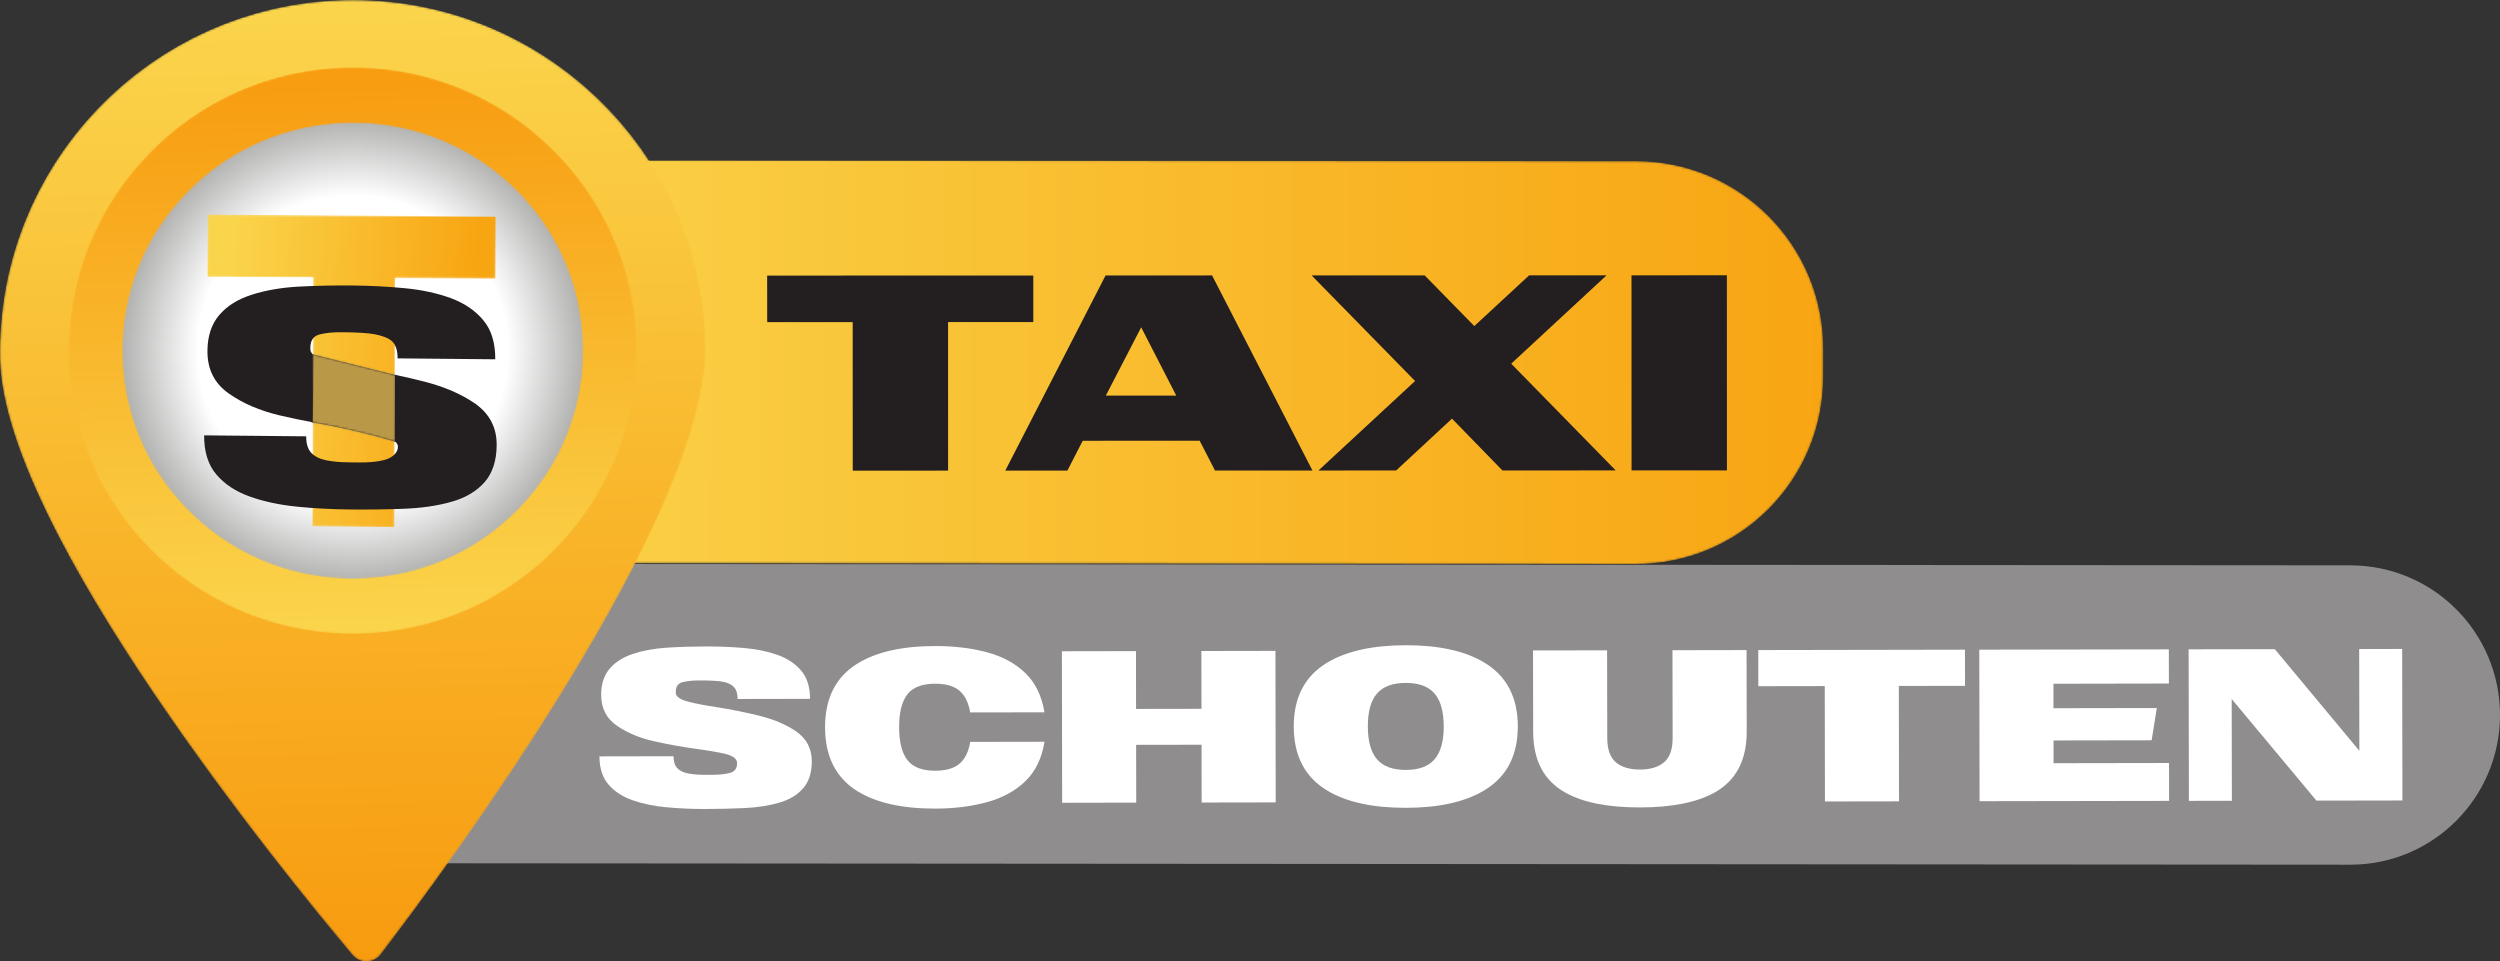
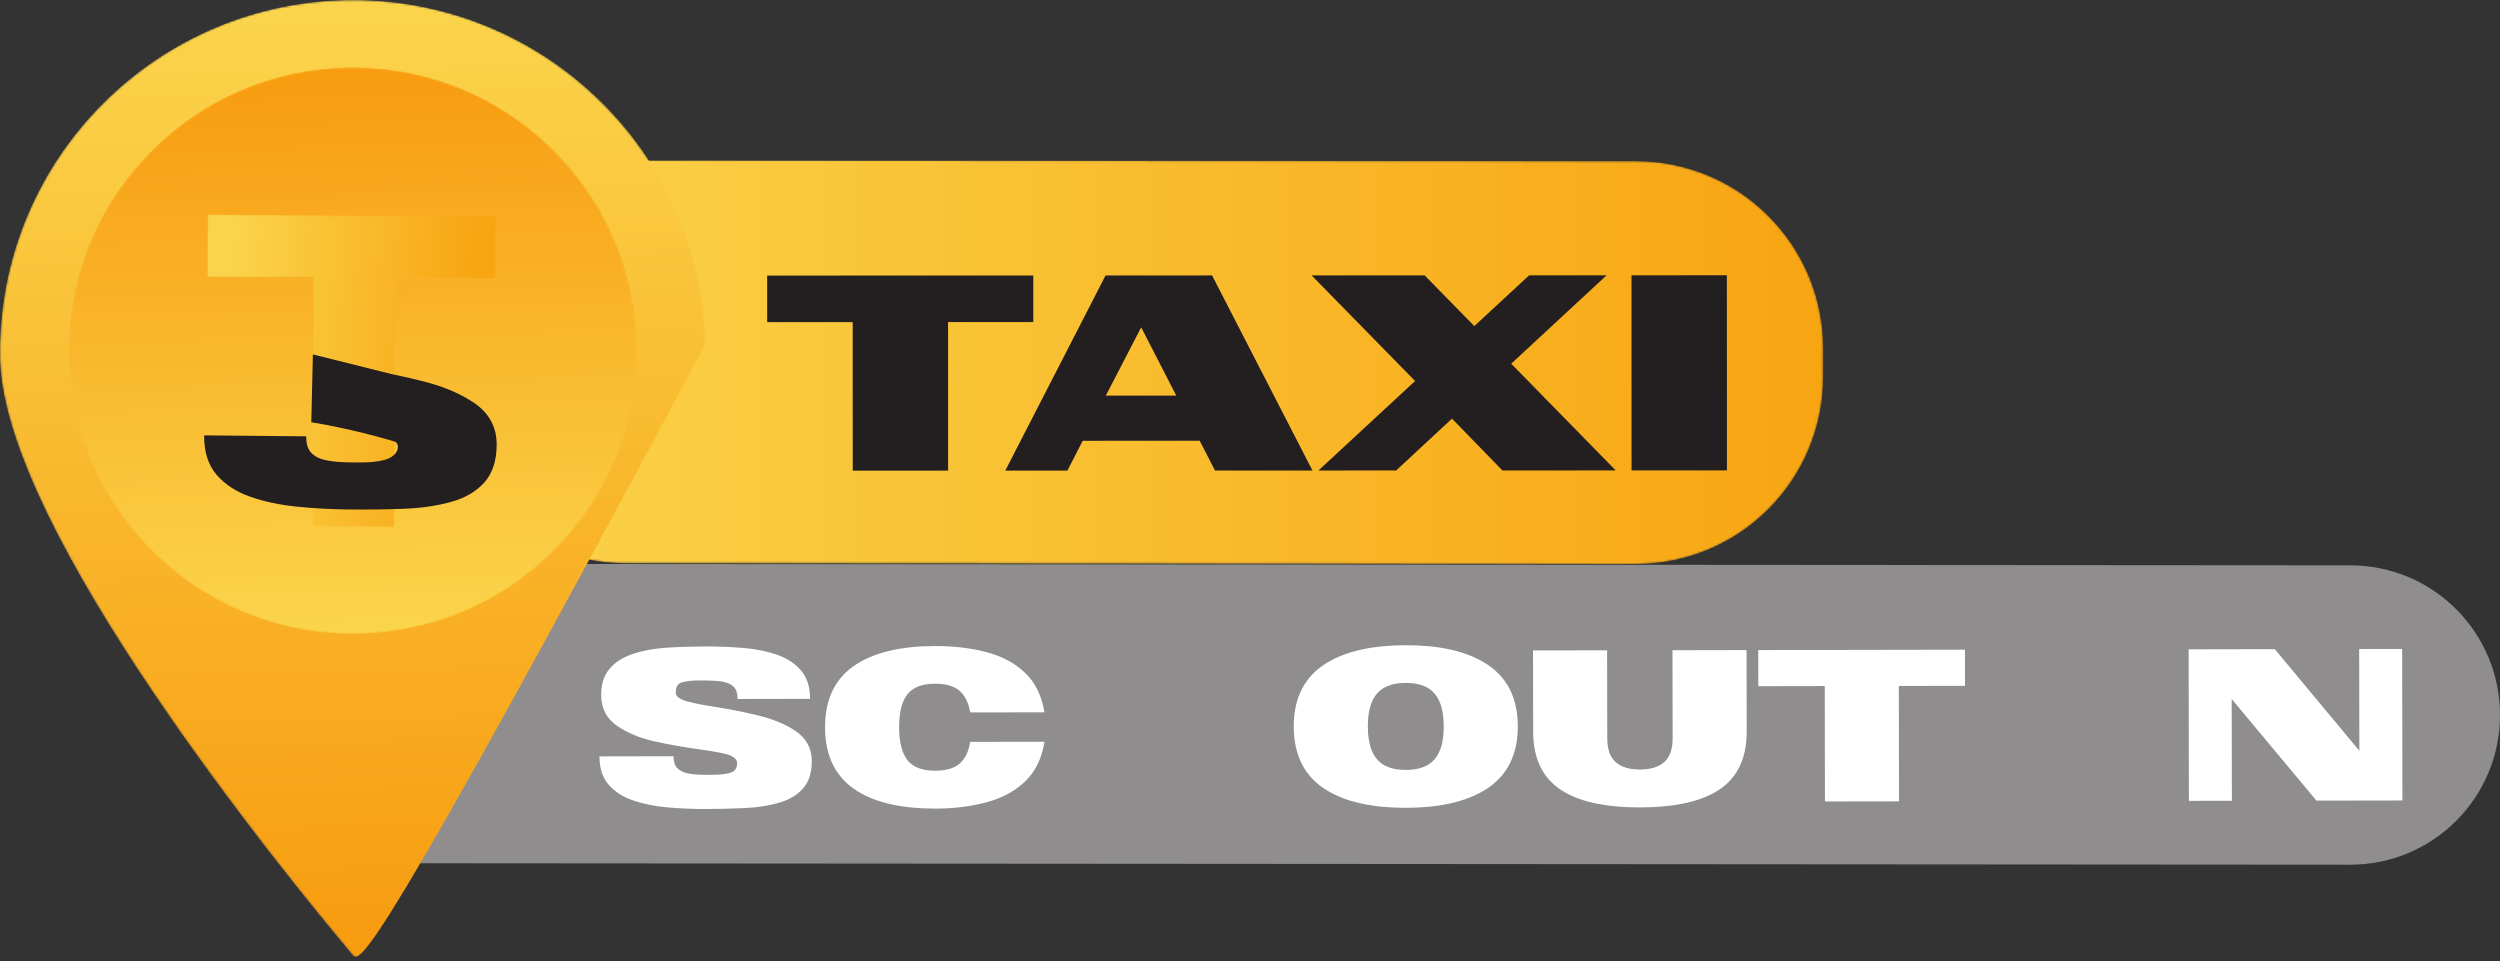
<svg xmlns="http://www.w3.org/2000/svg" xmlns:xlink="http://www.w3.org/1999/xlink" width="1239.445px" height="476.662px" viewBox="0 0 1239.445 476.662" version="1.1">
  <rect x="0" y="0" width="1239.445" height="476.662" fill="#333333" stroke="none" />
  <title>Schouten losse elementen-01</title>
  <defs>
    <path d="M686.592,92.741 C686.547,41.48 644.967,-0.052 593.697,0 L92.759,0.359 C41.485,0.397 -0.035,41.989 0,93.263 L0.019,107.34 C0.044,158.605 41.641,200.137 92.903,200.085 L593.849,199.727 C645.116,199.683 686.655,158.099 686.609,106.839 L686.592,92.741 Z" id="path-1" />
    <linearGradient x1="0.001%" y1="50.01%" x2="99.999%" y2="49.99%" id="linearGradient-3">
      <stop stop-color="#FAD54C" offset="0%" />
      <stop stop-color="#F8A512" offset="100%" />
    </linearGradient>
    <path d="M349.796,306.23 C351.746,221.522 220.445,44.888 188.77,3.522 C185.274,-1.048 178.454,-1.192 174.729,3.214 C141.216,43.082 1.989,213.53 0.046,298.22 C-2.156,394.544 74.337,474.399 170.949,476.615 C267.513,478.826 347.608,402.534 349.796,306.23 L349.796,306.23 Z" id="path-4" />
    <linearGradient x1="51.068%" y1="0%" x2="49.387%" y2="99.99%" id="linearGradient-6">
      <stop stop-color="#F89B0F" offset="0%" />
      <stop stop-color="#FAD54C" offset="100%" />
    </linearGradient>
    <path d="M144.043,0.039 C106.411,-0.829 70.742,12.993 43.545,38.868 C16.355,64.779 0.894,99.703 0.038,137.184 C-0.823,174.704 13.001,210.292 39.001,237.399 C64.97,264.524 99.997,279.948 137.61,280.807 C175.207,281.679 210.875,267.879 238.095,241.98 C265.281,216.053 280.751,181.145 281.601,143.644 C282.466,106.137 268.627,70.539 242.651,43.417 C216.661,16.309 181.622,0.896 144.043,0.039 L144.043,0.039 Z" id="path-7" />
    <linearGradient x1="51.142%" y1="0.295%" x2="48.858%" y2="99.705%" id="linearGradient-9">
      <stop stop-color="#FAD54C" offset="0%" />
      <stop stop-color="#F89B0F" offset="100%" />
    </linearGradient>
    <path d="M116.952,0.031 C86.404,-0.67 57.438,10.459 35.353,31.321 C13.26,52.189 0.702,80.339 0.029,110.547 C-0.648,140.765 10.584,169.458 31.686,191.317 C52.789,213.159 81.224,225.601 111.765,226.31 C142.3,227.006 171.284,215.905 193.364,195.035 C215.442,174.154 227.973,145.995 228.674,115.787 C229.337,85.558 218.12,56.889 197.021,35.019 C175.925,13.155 147.478,0.737 116.952,0.031 L116.952,0.031 Z" id="path-10" />
    <radialGradient cx="50%" cy="50%" fx="50%" fy="50%" r="50.522%" gradientTransform="translate(0.5, 0.5), scale(0.99, 1), rotate(1.314), translate(-0.5, -0.5)" id="radialGradient-12">
      <stop stop-color="#FFFFFF" offset="0%" />
      <stop stop-color="#FFFFFF" offset="66.826%" />
      <stop stop-color="#B1B1B0" offset="100%" />
    </radialGradient>
    <polygon id="path-13" points="92.741 0 52.063 0.377 52.427 123.817 0 124.099 0.177 154.945 143.025 154.015 142.831 123.183 93.099 123.469" />
    <linearGradient x1="4.439%" y1="54.664%" x2="90.349%" y2="47.851%" id="linearGradient-15">
      <stop stop-color="#FAD54C" offset="0%" />
      <stop stop-color="#F8A512" offset="100%" />
    </linearGradient>
    <path d="M0.785,43.343 C0.785,43.343 40.719,33.42 41.777,33.107 C41.777,33.205 41.777,0 41.777,0 C41.777,0 22.104,6.135 0,9.721 C0,9.627 0.785,43.343 0.785,43.343 L0.785,43.343 Z" id="path-16" />
  </defs>
  <g id="Page-1" stroke="none" stroke-width="1" fill="none" fill-rule="evenodd">
    <g id="Schouten-losse-elementen-01" transform="translate(-0, -0)">
      <g id="g8" transform="translate(619.722, 238.331) scale(-1, 1) rotate(-180) translate(-619.722, -238.331)translate(0, 0)">
        <g id="g10" transform="translate(-0, 0)">
          <path d="M187.425,197.11 L1165.298,196.376 C1206.258,196.344 1239.472,163.102 1239.445,122.102 L1239.445,122.102 C1239.405,81.128 1206.165,47.939 1165.178,47.96 L187.328,48.691" id="path12" fill="#8F8D8D" fill-rule="nonzero" />
          <g id="g14" transform="translate(217.308, 197.044)">
            <g id="g16-Clipped" transform="translate(-0, 0)">
              <mask id="mask-2" fill="white">
                <use xlink:href="#path-1" />
              </mask>
              <g id="path18" />
              <g id="g16" mask="url(#mask-2)" fill="url(#linearGradient-3)" fill-rule="nonzero">
                <path d="M686.592,92.741 C686.547,41.48 644.967,-0.052 593.697,0 L92.759,0.359 C41.485,0.397 -0.035,41.989 0,93.263 L0.019,107.34 C0.044,158.605 41.641,200.137 92.903,200.085 L593.849,199.727 C645.116,199.683 686.655,158.099 686.609,106.839 L686.592,92.741" id="path28" />
              </g>
            </g>
          </g>
          <polyline id="path30" fill="#231F20" fill-rule="nonzero" points="470.049 243.335 422.773 243.316 422.74 316.971 380.356 316.96 380.342 340.031 512.285 340.072 512.286 316.992 470.03 316.979 470.049 243.335" />
          <path d="M583.16,280.544 L565.774,314.386 L548.25,280.531 L583.16,280.544 Z M650.686,243.394 L602.372,243.38 L594.774,258.166 L536.785,258.135 L529.194,243.354 L498.398,243.348 L548.108,340.079 L600.92,340.11 L650.686,243.394" id="path32" fill="#231F20" fill-rule="nonzero" />
          <polyline id="path34" fill="#231F20" fill-rule="nonzero" points="801.036 243.438 744.866 243.419 719.865 269.112 692.173 243.406 653.652 243.394 701.564 287.764 650.27 340.116 706.317 340.136 730.932 315.002 758.108 340.155 796.505 340.167 749.225 296.35 801.036 243.438" />
          <polyline id="path36" fill="#231F20" fill-rule="nonzero" points="856.177 243.456 808.89 243.438 808.866 340.167 856.148 340.182 856.177 243.456" />
          <path d="M349.881,75.573 C343.406,75.562 337.024,75.838 330.753,76.403 C324.478,76.955 318.826,78.122 313.778,79.862 C308.746,81.603 304.717,84.202 301.714,87.668 C298.705,91.146 297.197,95.804 297.19,101.667 L333.922,101.738 C333.922,99.016 334.574,97.015 335.876,95.727 C337.182,94.44 338.994,93.588 341.337,93.167 C343.669,92.738 346.373,92.523 349.433,92.53 L353.138,92.536 C356.545,92.543 359.385,92.83 361.644,93.407 C364.188,93.999 365.444,95.628 365.444,98.35 C365.434,100.432 363.44,101.954 359.422,102.954 C355.62,103.814 350.85,104.618 345.117,105.408 C338.32,106.322 331.35,107.582 324.249,109.168 C317.132,110.772 311.082,113.287 306.068,116.72 C300.725,120.283 298.052,125.435 298.042,132.162 C298.036,137.454 299.401,141.75 302.169,145.044 C304.938,148.331 308.792,150.81 313.766,152.476 C318.724,154.116 324.344,155.146 330.622,155.563 C336.89,155.955 343.266,156.156 349.738,156.17 C356.277,156.182 362.628,155.928 368.802,155.408 C374.972,154.87 380.516,153.739 385.421,151.999 C390.321,150.258 394.248,147.652 397.193,144.186 C400.13,140.731 401.613,136.05 401.613,130.186 L365.681,130.122 C365.681,132.84 365.052,134.848 363.777,136.127 C362.508,137.414 360.67,138.272 358.266,138.694 C355.869,139.126 351.969,139.324 346.554,139.318 C343.29,139.311 340.557,139.024 338.35,138.447 C336.157,137.875 335.052,136.296 335.056,133.724 L335.056,132.863 C335.33,131.142 337.372,129.796 341.178,128.796 C344.976,127.799 349.784,126.88 355.596,126.026 C362.33,124.967 369.249,123.57 376.361,121.836 C383.47,120.082 389.534,117.531 394.548,114.18 C399.817,110.544 402.462,105.57 402.467,99.274 C402.481,93.622 401.052,89.148 398.192,85.848 C395.332,82.555 391.36,80.164 386.289,78.699 C381.217,77.218 375.516,76.335 369.18,76.039 C362.848,75.746 356.413,75.594 349.881,75.573" id="path38" fill="#FFFFFF" fill-rule="nonzero" />
          <path d="M463.765,75.769 C447.346,75.746 434.462,78.622 425.106,84.394 C414.428,91.026 409.073,101.576 409.046,116.031 C409.021,130.479 414.342,141 425.006,147.611 C434.336,153.428 447.204,156.348 463.62,156.367 C472.83,156.387 481.294,155.394 489.041,153.356 C496.788,151.33 503.177,147.903 508.221,143.082 C513.264,138.259 516.466,131.734 517.82,123.512 L480.989,123.454 C480.181,128.312 478.401,131.908 475.664,134.228 C472.929,136.554 468.918,137.712 463.653,137.694 C457.178,137.687 452.573,135.926 449.849,132.422 C447.118,128.9 445.762,123.459 445.766,116.096 C445.788,108.723 447.165,103.286 449.908,99.787 C452.645,96.279 457.261,94.538 463.725,94.551 C468.99,94.558 472.994,95.734 475.729,98.055 C478.453,100.395 480.214,103.983 481.014,108.855 L517.84,108.914 C516.521,100.692 513.34,94.154 508.31,89.32 C503.281,84.478 496.905,81.018 489.172,78.926 C481.436,76.838 472.965,75.79 463.765,75.769" id="path40" fill="#FFFFFF" fill-rule="nonzero" />
-           <polyline id="path42" fill="#FFFFFF" fill-rule="nonzero" points="632.466 78.848 595.749 78.784 595.697 107.439 563.27 107.387 563.316 78.732 526.594 78.66 526.464 153.786 563.192 153.856 563.237 125.198 595.665 125.246 595.613 153.908 632.337 153.974 632.466 78.848" />
          <path d="M696.993,94.947 C703.465,94.959 708.21,96.714 711.238,100.232 C714.269,103.739 715.785,109.187 715.77,116.551 C715.757,123.92 714.233,129.355 711.189,132.863 C708.142,136.362 703.396,138.103 696.925,138.09 C690.457,138.083 685.702,136.316 682.681,132.811 C679.634,129.303 678.126,123.848 678.146,116.486 C678.164,109.116 679.682,103.682 682.717,100.186 C685.77,96.675 690.525,94.934 696.993,94.947 L696.993,94.947 Z M697.029,76.163 C680.482,76.139 667.437,79.011 657.881,84.792 C646.925,91.432 641.442,101.966 641.418,116.434 C641.388,130.81 646.838,141.342 657.774,148.01 C667.308,153.824 680.345,156.735 696.889,156.771 C713.372,156.802 726.385,153.922 735.925,148.143 C746.956,141.511 752.465,130.992 752.501,116.616 C752.516,102.162 747.04,91.598 736.036,84.919 C726.505,79.115 713.506,76.194 697.029,76.163" id="path44" fill="#FFFFFF" fill-rule="nonzero" />
          <path d="M813.113,76.356 C797.17,76.335 784.828,78.784 776.08,83.702 C765.45,89.623 760.137,99.667 760.114,113.848 L760.036,154.194 L796.761,154.246 L796.845,110.675 C796.852,105.172 798.254,101.199 801.058,98.77 C803.865,96.344 807.884,95.142 813.082,95.142 C818.284,95.155 822.285,96.383 825.082,98.808 C827.873,101.251 829.269,105.228 829.253,110.727 L829.177,154.302 L865.905,154.37 L865.981,114.023 C866.009,99.854 860.757,89.786 850.224,83.835 C841.428,78.882 829.064,76.383 813.113,76.356" id="path46" fill="#FFFFFF" fill-rule="nonzero" />
          <polyline id="path48" fill="#FFFFFF" fill-rule="nonzero" points="941.496 79.368 904.765 79.31 904.673 136.516 871.733 136.459 871.71 154.376 974.178 154.559 974.218 136.64 941.397 136.582 941.496 79.368" />
-           <polyline id="path50" fill="#FFFFFF" fill-rule="nonzero" points="1075.394 79.602 981.42 79.447 981.289 154.571 1075.257 154.727 1075.296 137.778 1018.053 137.675 1018.065 125.546 1069.3 125.635 1066.737 109.642 1018.098 109.558 1018.117 98.28 1075.358 98.38 1075.394 79.602" />
          <polyline id="path52" fill="#FFFFFF" fill-rule="nonzero" points="1191.072 79.8 1148.445 79.726 1106.425 130.103 1106.514 79.654 1085.208 79.619 1085.07 154.739 1127.797 154.818 1169.712 104.442 1169.632 154.883 1190.938 154.928 1191.072 79.8" />
          <g id="g56-Clipped" transform="translate(-0, 0)">
            <mask id="mask-5" fill="white">
              <use xlink:href="#path-4" />
            </mask>
            <g id="path58" />
            <g id="g56" mask="url(#mask-5)" fill="url(#linearGradient-6)" fill-rule="nonzero">
-               <path d="M349.796,306.23 C351.746,221.522 220.445,44.888 188.77,3.522 C185.274,-1.048 178.454,-1.192 174.729,3.214 C141.216,43.082 1.989,213.53 0.046,298.22 C-2.156,394.544 74.337,474.399 170.949,476.615 C267.513,478.826 347.608,402.534 349.796,306.23" id="path68" />
+               <path d="M349.796,306.23 C185.274,-1.048 178.454,-1.192 174.729,3.214 C141.216,43.082 1.989,213.53 0.046,298.22 C-2.156,394.544 74.337,474.399 170.949,476.615 C267.513,478.826 347.608,402.534 349.796,306.23" id="path68" />
            </g>
          </g>
          <g id="g70" transform="translate(34.094, 162.41)">
            <g id="g72-Clipped" transform="translate(0, 0)">
              <mask id="mask-8" fill="white">
                <use xlink:href="#path-7" />
              </mask>
              <g id="path74" />
              <g id="g72" mask="url(#mask-8)" fill="url(#linearGradient-9)" fill-rule="nonzero">
                <path d="M144.043,0.039 C106.411,-0.829 70.742,12.993 43.545,38.868 C16.355,64.779 0.894,99.703 0.038,137.184 C-0.823,174.704 13.001,210.292 39.001,237.399 C64.97,264.524 99.997,279.948 137.61,280.807 C175.207,281.679 210.875,267.879 238.095,241.98 C265.281,216.053 280.751,181.145 281.601,143.644 C282.466,106.137 268.627,70.539 242.651,43.417 C216.661,16.309 181.622,0.896 144.043,0.039" id="path84" />
              </g>
            </g>
          </g>
          <g id="g86" transform="translate(60.562, 189.662)">
            <g id="g88-Clipped" transform="translate(0, 0)">
              <mask id="mask-11" fill="white">
                <use xlink:href="#path-10" />
              </mask>
              <g id="path90" />
              <g id="g88" mask="url(#mask-11)" fill="url(#radialGradient-12)" fill-rule="nonzero">
-                 <path d="M116.952,0.031 C86.404,-0.67 57.438,10.459 35.353,31.321 C13.26,52.189 0.702,80.339 0.029,110.547 C-0.648,140.765 10.584,169.458 31.686,191.317 C52.789,213.159 81.224,225.601 111.765,226.31 C142.3,227.006 171.284,215.905 193.364,195.035 C215.442,174.154 227.973,145.995 228.674,115.787 C229.337,85.558 218.12,56.889 197.021,35.019 C175.925,13.155 147.478,0.737 116.952,0.031" id="path102" />
-               </g>
+                 </g>
            </g>
          </g>
          <g id="g106-Clipped" transform="translate(102.801, 215.323)">
            <mask id="mask-14" fill="white">
              <use xlink:href="#path-13" />
            </mask>
            <g id="path108" />
            <g id="g106" mask="url(#mask-14)" fill="url(#linearGradient-15)" fill-rule="nonzero">
              <polyline id="path118" points="92.741 0 52.063 0.377 52.427 123.817 0 124.099 0.177 154.945 143.025 154.015 142.831 123.183 93.099 123.469 92.741 1.21265957e-13" />
            </g>
          </g>
          <path d="M235.538,276.586 C228.686,281.304 220.369,284.883 210.594,287.407 C205.589,288.694 200.64,289.839 195.75,290.872 L195.66,257.966 C196.693,257.139 197.292,256.223 197.278,255.214 C197.257,251.458 193.41,249.218 189.894,248.467 C186.786,247.708 182.876,247.344 178.165,247.39 L173.062,247.443 C168.845,247.474 165.133,247.792 161.922,248.424 C158.702,249.043 156.214,250.25 154.425,252.036 C152.658,253.839 151.762,256.599 151.828,260.343 L101.208,260.819 C101.15,252.738 103.152,246.279 107.241,241.443 C111.336,236.632 116.834,232.988 123.745,230.512 C130.693,228.028 138.452,226.372 147.089,225.482 C155.728,224.61 164.509,224.155 173.418,224.071 C182.428,223.986 191.298,224.09 200.018,224.416 C208.773,224.74 216.618,225.866 223.638,227.828 C230.65,229.771 236.136,233.008 240.153,237.492 C244.136,242.008 246.178,248.158 246.237,255.948 C246.318,264.62 242.757,271.496 235.538,276.586" id="path120" fill="#231F20" fill-rule="nonzero" />
-           <path d="M153.874,303.218 L153.87,304.396 C153.912,307.959 155.441,310.092 158.497,310.87 C161.524,311.63 165.294,312 169.798,311.948 C177.249,311.89 182.617,311.547 185.91,310.914 C189.225,310.286 192.825,309.083 194.557,307.296 C196.284,305.483 197.146,302.724 197.108,298.991 L245.536,298.535 C245.59,306.639 243.649,313.071 239.628,317.888 C235.622,322.718 230.266,326.346 223.52,328.842 C216.785,331.306 209.194,332.967 200.678,333.779 C192.189,334.599 183.422,335.047 174.42,335.126 C165.501,335.202 156.721,335.014 148.085,334.574 C139.46,334.091 131.677,332.748 124.802,330.544 C117.94,328.347 112.578,325.006 108.722,320.502 C104.869,315.986 102.896,310.083 102.849,302.804 C102.75,293.535 106.372,286.406 113.669,281.402 C120.506,276.606 128.838,273.068 138.594,270.74 C144.14,269.443 149.596,268.3 155.024,267.291 L155.122,300.944 C154.409,301.647 153.978,302.395 153.874,303.218" id="path122" fill="#231F20" fill-rule="nonzero" />
          <path d="M155.122,300.944 C155.122,300.944 195.056,291.022 196.114,290.708 C196.114,290.807 196.114,257.602 196.114,257.602 C196.114,257.602 176.441,263.736 154.337,267.323 C154.337,267.228 155.122,300.944 155.122,300.944" id="path124" fill="#231F20" fill-rule="nonzero" />
          <g id="g128-Clipped" transform="translate(154.337, 257.602)">
            <mask id="mask-17" fill="white">
              <use xlink:href="#path-16" />
            </mask>
            <g id="path130" />
            <g id="g128" mask="url(#mask-17)" fill="#B99848" fill-rule="nonzero">
              <g transform="translate(-51.471, -42.279)" id="path134">
-                 <polyline points="92.743 0 52.061 0.377 52.425 123.817 0 124.099 0.176 154.945 143.024 154.015 142.837 123.183 93.107 123.469 92.743 1.21265957e-13" />
-               </g>
+                 </g>
            </g>
          </g>
        </g>
      </g>
    </g>
  </g>
</svg>